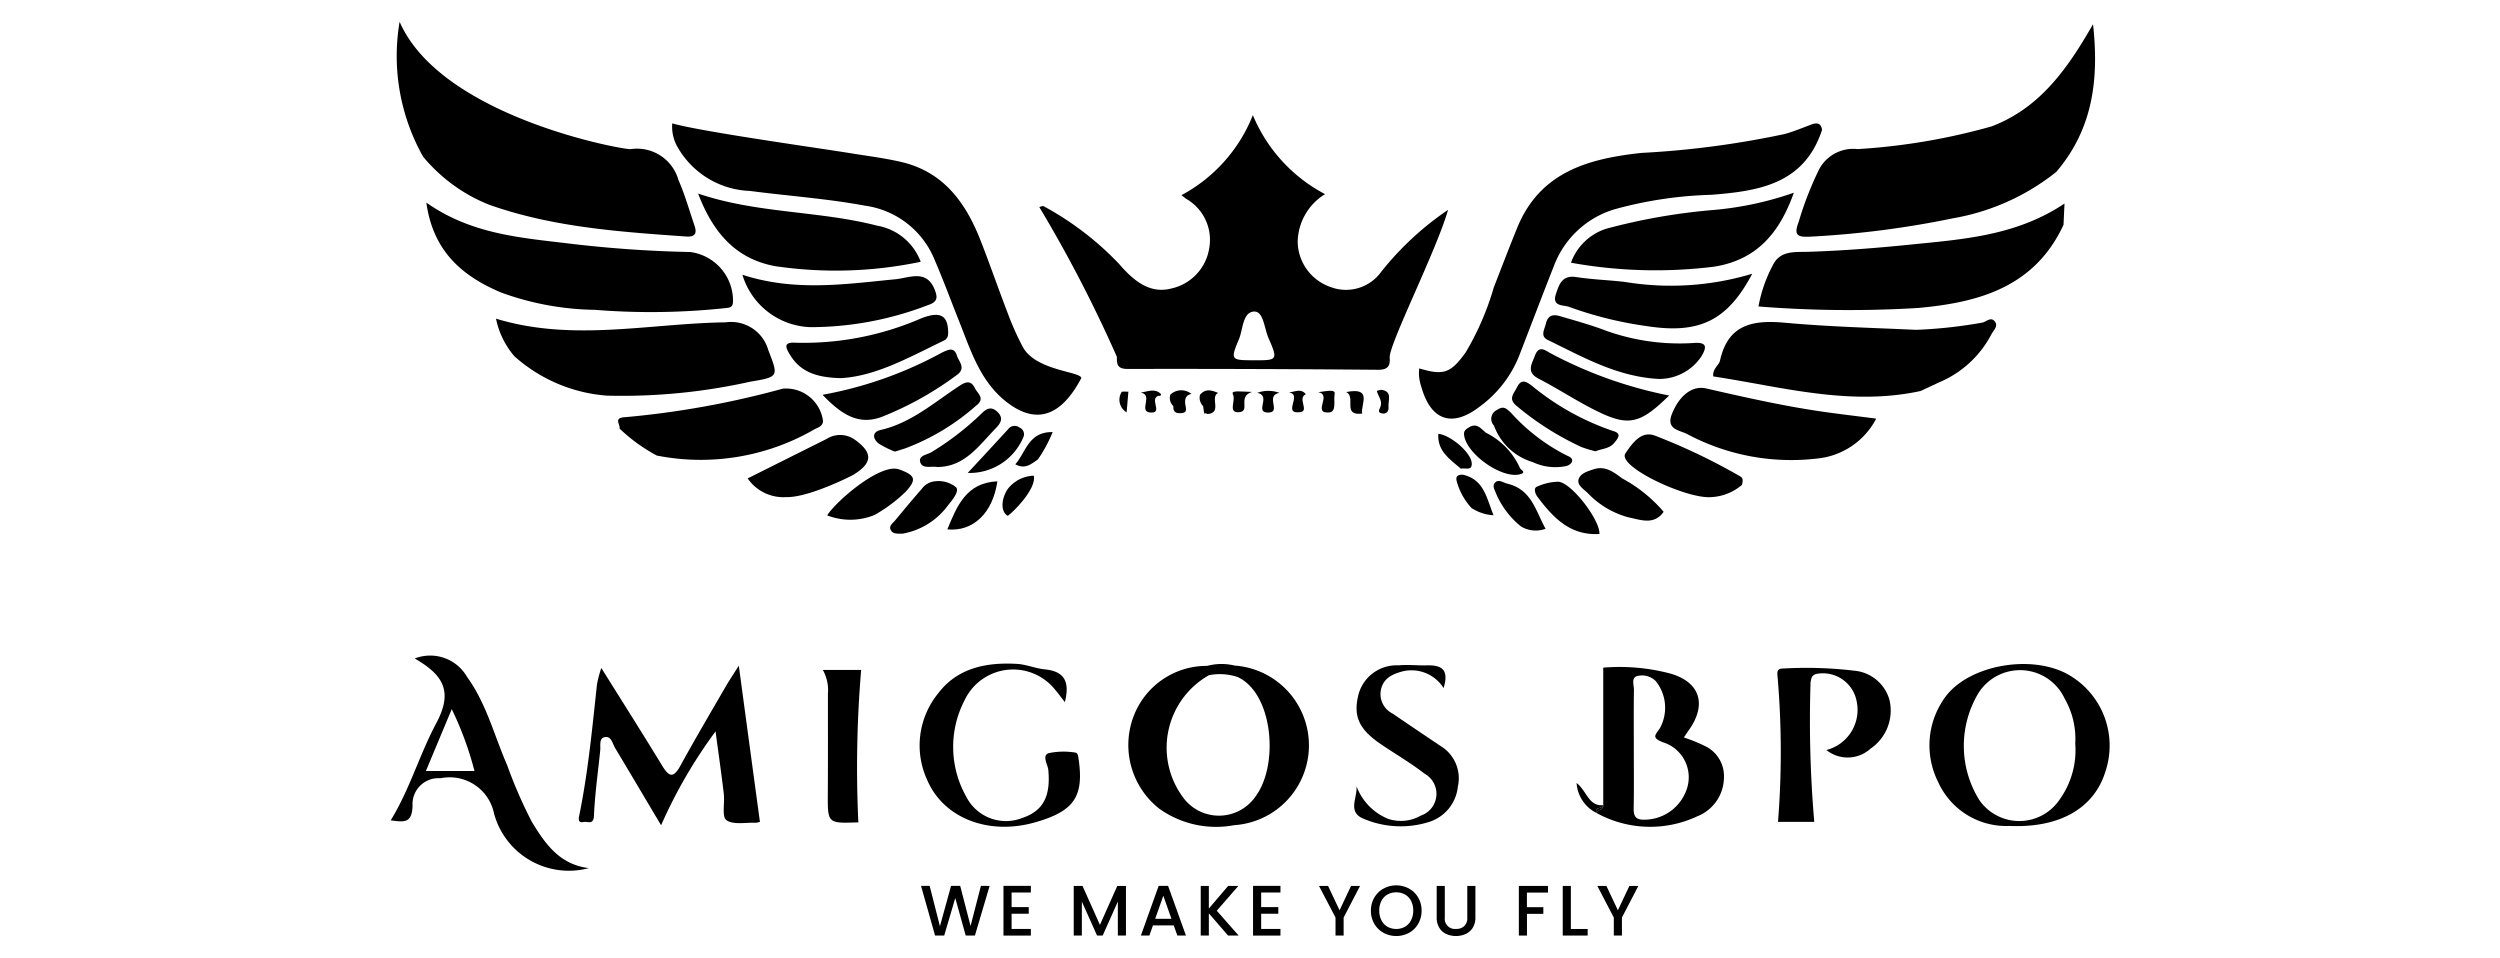
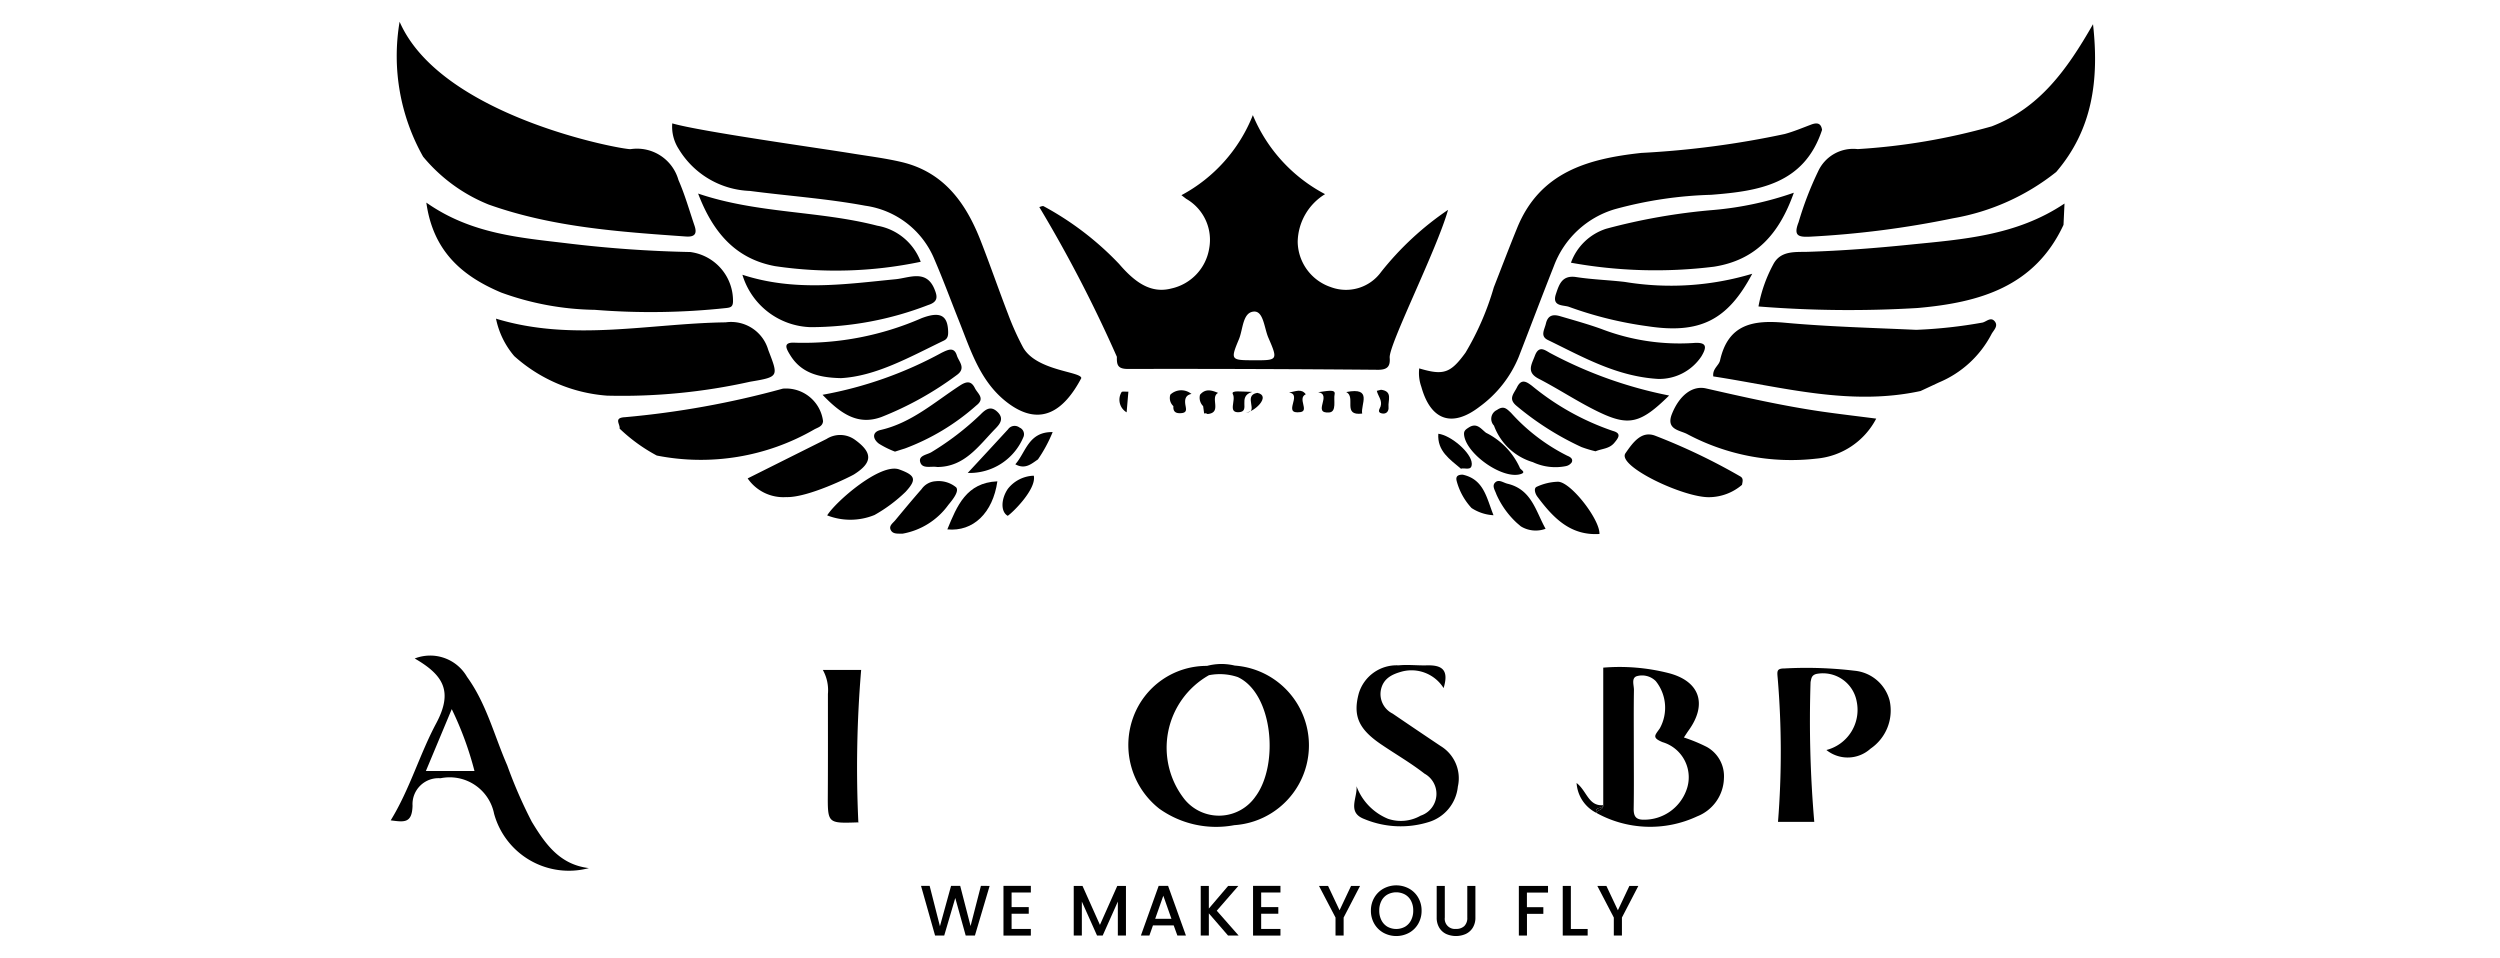
<svg xmlns="http://www.w3.org/2000/svg" id="Layer_1" data-name="Layer 1" viewBox="0 0 154 59">
  <title>Artboard 1 copy 3</title>
  <path d="M60.961,54.573l-.906,3.057h-.568l-.642-2.314-.681,2.314-.563,0-.866-3.062h.531l.634,2.489.686-2.489h.562l.639,2.476.637-2.476Z" />
  <path d="M62.314,54.978v.9h1.057v.408H62.314v.937H63.5v.409H61.814V54.569H63.5v.409Z" />
  <path d="M69.359,54.573V57.63h-.5V55.537l-.933,2.093h-.348l-.936-2.093V57.63h-.5V54.573h.541l1.073,2.4,1.068-2.4Z" />
  <path d="M72.3,57.005H71.022l-.22.625h-.523l1.095-3.061h.58l1.1,3.061h-.527Zm-.14-.408-.5-1.421-.5,1.421Z" />
  <path d="M75.648,57.63l-1.183-1.368V57.63h-.5V54.573h.5v1.394l1.188-1.394h.628L74.953,56.1,76.3,57.63Z" />
  <path d="M77.688,54.978v.9h1.056v.408H77.688v.937h1.188v.409H77.188V54.569h1.688v.409Z" />
  <path d="M83.779,54.573l-1.011,1.948V57.63h-.5V56.521L81.25,54.573h.559l.708,1.5.708-1.5Z" />
  <path d="M85.224,57.461a1.485,1.485,0,0,1-.568-.558,1.589,1.589,0,0,1-.208-.808,1.566,1.566,0,0,1,.208-.8,1.482,1.482,0,0,1,.568-.557,1.648,1.648,0,0,1,1.574,0,1.461,1.461,0,0,1,.565.557,1.566,1.566,0,0,1,.207.8,1.588,1.588,0,0,1-.207.808,1.463,1.463,0,0,1-.565.558,1.656,1.656,0,0,1-1.574,0Zm1.325-.374a.962.962,0,0,0,.372-.4,1.268,1.268,0,0,0,.134-.6,1.247,1.247,0,0,0-.134-.593.931.931,0,0,0-.372-.391,1.135,1.135,0,0,0-1.081,0,.931.931,0,0,0-.372.391,1.259,1.259,0,0,0-.134.593,1.28,1.28,0,0,0,.134.6.962.962,0,0,0,.372.4,1.127,1.127,0,0,0,1.081,0Z" />
  <path d="M89,54.573v1.948a.625.625,0,0,0,.689.7.71.71,0,0,0,.513-.176.694.694,0,0,0,.183-.524V54.573h.5v1.94a1.161,1.161,0,0,1-.162.633,1.01,1.01,0,0,1-.436.388,1.5,1.5,0,0,1-1.2,0,1,1,0,0,1-.429-.388,1.187,1.187,0,0,1-.158-.633v-1.94Z" />
  <path d="M95.358,54.573v.41h-1.3v.9h1.012v.41H94.061V57.63h-.5V54.573Z" />
  <path d="M96.765,57.225H97.8v.405H96.265V54.573h.5Z" />
  <path d="M100.922,54.573l-1.011,1.948V57.63h-.5V56.521l-1.016-1.948h.559l.708,1.5.708-1.5Z" />
  <path d="M112.239,8c-1.1,3.346-3.9,3.772-6.831,4a24.886,24.886,0,0,0-5.931.886,5.75,5.75,0,0,0-3.757,3.5c-.738,1.864-1.444,3.74-2.171,5.609a7.147,7.147,0,0,1-2.406,3.057c-1.7,1.311-3.012.842-3.587-1.22a2.528,2.528,0,0,1-.132-1.139c1.491.443,1.922.31,2.851-.969A17.118,17.118,0,0,0,92.019,17.7c.478-1.221.943-2.448,1.439-3.662,1.4-3.44,4.362-4.262,7.658-4.619a56.021,56.021,0,0,0,8.825-1.165c.555-.152,1.091-.377,1.631-.581C111.922,7.543,112.174,7.571,112.239,8Z" />
  <path d="M66.608,23.293c-1.075,2.036-2.5,2.968-4.405,1.617-1.789-1.272-2.379-3.263-3.135-5.157-.5-1.253-.966-2.521-1.5-3.758A5.422,5.422,0,0,0,53.3,12.672c-2.355-.438-4.74-.6-7.109-.911a5.344,5.344,0,0,1-4.38-2.579,2.527,2.527,0,0,1-.4-1.582c1.72.5,9.078,1.527,11.055,1.85,1.026.168,2.063.294,3.073.533,2.6.615,3.961,2.519,4.869,4.844.589,1.508,1.118,3.039,1.7,4.549a16.789,16.789,0,0,0,.9,2C63.807,22.853,66.608,22.88,66.608,23.293Z" />
  <path d="M38.846,9.187a2.652,2.652,0,0,1,2.946,1.9c.4.91.67,1.874.991,2.816.164.482.03.705-.527.666C38.145,14.278,34.033,14,30.1,12.6A10.162,10.162,0,0,1,26.063,9.65a12.64,12.64,0,0,1-1.447-8.31C27.18,7.218,38.444,9.24,38.846,9.187Z" />
  <path d="M126.664,10.592a14.013,14.013,0,0,1-6.35,2.853,58.247,58.247,0,0,1-8.831,1.135c-.691.03-1.025-.045-.69-.89a20.405,20.405,0,0,1,1.2-3.125,2.375,2.375,0,0,1,2.437-1.38,38.955,38.955,0,0,0,8.257-1.4c2.956-1.131,4.652-3.51,6.243-6.294C129.314,4.945,128.893,7.988,126.664,10.592Z" />
  <path d="M108.322,18.878a8.738,8.738,0,0,1,.9-2.571c.45-.89,1.366-.771,2.143-.795,2.083-.065,4.156-.226,6.228-.436,3.284-.333,6.6-.539,9.58-2.538l-.061,1.315c-1.778,3.823-5.193,4.783-8.962,5.118A70.315,70.315,0,0,1,108.322,18.878Z" />
  <path d="M118.305,24.087c-4.355.946-8.544-.255-12.767-.9-.059-.478.346-.666.417-.985.5-2.241,2.038-2.5,4-2.321,2.685.246,5.387.313,8.082.437a29.477,29.477,0,0,0,4.087-.448c.242-.059.5-.357.737-.092.269.306-.067.569-.191.816a6.444,6.444,0,0,1-3.235,2.965C119.061,23.734,118.683,23.912,118.305,24.087Z" />
  <path d="M38.166,26.4c.056-.255-.395-.663.325-.7a55.038,55.038,0,0,0,9.734-1.76A2.3,2.3,0,0,1,50.7,25.944c-.029.337-.333.389-.556.517a13.962,13.962,0,0,1-9.686,1.6A10.355,10.355,0,0,1,38.166,26.4Z" />
  <path d="M105.292,30.627c-1.592.028-5.707-1.923-5.163-2.707.465-.671.987-1.4,1.828-1.081a37.474,37.474,0,0,1,5.245,2.509c.216.123.135.332.106.518A3.157,3.157,0,0,1,105.292,30.627Z" />
  <path d="M46.056,29.47q2.428-1.215,4.858-2.429a1.555,1.555,0,0,1,1.741.042c1.121.805,1.1,1.42-.054,2.144-.192.119-2.841,1.442-4.175,1.394A2.667,2.667,0,0,1,46.056,29.47Z" />
  <path d="M55.389,28.916c1,.364,1.1.615.393,1.383a9.282,9.282,0,0,1-1.911,1.424,3.925,3.925,0,0,1-2.917.024C51.476,30.9,54.234,28.5,55.389,28.916Z" />
  <path d="M93.442,32.217a5.332,5.332,0,0,1-1.266-1.769c-.082-.252-.3-.529-.056-.743.22-.191.488.032.74.092,1.493.355,1.737,1.686,2.348,2.776a1.75,1.75,0,0,1-1.526-.151Z" />
  <path d="M90.1,29.239c1.314.29,1.469,1.427,1.9,2.5a2.744,2.744,0,0,1-1.353-.445,3.93,3.93,0,0,1-.915-1.66C89.648,29.315,89.84,29.239,90.1,29.239Z" />
  <path d="M62.076,31.774c-.442-.247-.417-1.033.006-1.658a2.112,2.112,0,0,1,1.6-.813C63.861,30.133,62.355,31.6,62.076,31.774Z" />
  <path d="M88.6,26.719c.779.093,2.037,1.172,2.061,1.828.017.5-.429.243-.667.325C89.313,28.294,88.525,27.785,88.6,26.719Z" />
  <path d="M63.937,28.3c-.4.27-.782.637-1.393.3.654-.735.8-2.007,2.3-1.984A8.883,8.883,0,0,1,63.937,28.3Z" />
  <path d="M74.175,25.47l-.062-.452a.728.728,0,0,1-.192-.7c.334-.4.722-.282,1.114-.114-.526.277.276,1.22-.65,1.3l-.1-.046Z" />
  <path d="M110.5,11.871c-.9,2.541-2.334,4.149-4.916,4.557a29.241,29.241,0,0,1-8.813-.245,3.415,3.415,0,0,1,2.174-2.093,37.383,37.383,0,0,1,6.611-1.156A20.219,20.219,0,0,0,110.5,11.871Z" />
  <path d="M115.575,25.787a4.61,4.61,0,0,1-3.688,2.464,13.612,13.612,0,0,1-7.948-1.508c-.448-.244-1.336-.268-.948-1.243.449-1.127,1.248-1.768,2.1-1.573,2.36.538,4.721,1.074,7.119,1.423C113.282,25.505,114.354,25.629,115.575,25.787Z" />
  <path d="M107.938,16.863c-1.523,2.884-3.247,3.723-6.456,3.231a23.264,23.264,0,0,1-4.82-1.188c-.341-.13-1.086,0-.815-.8.2-.6.381-1.172,1.251-1.038.99.153,2,.182,3,.3A17.4,17.4,0,0,0,107.938,16.863Z" />
  <path d="M102.145,23.342c-2.566-.15-4.654-1.359-6.8-2.4-.49-.239-.2-.642-.117-1.012.124-.522.449-.577.868-.455.849.25,1.7.485,2.537.785a13.421,13.421,0,0,0,5.667.87c.842-.069.861.229.507.821A3.115,3.115,0,0,1,102.145,23.342Z" />
  <path d="M102.818,24.364c-1.771,1.742-2.49,1.913-4.4.983-1.243-.606-2.4-1.379-3.632-2.016-.779-.4-.437-.881-.239-1.414.264-.713.674-.3,1.005-.137A26.345,26.345,0,0,0,102.818,24.364Z" />
  <path d="M98.285,27.8a7.442,7.442,0,0,1-.867-.262,17.864,17.864,0,0,1-3.975-2.517c-.559-.45-.208-.74,0-1.157.282-.583.617-.323.912-.109a15.869,15.869,0,0,0,5,2.791c.551.152.343.426.08.741C99.122,27.653,98.686,27.631,98.285,27.8Z" />
-   <path d="M102.481,31.527c-.6.848-1.434.486-2.167.342a5.392,5.392,0,0,1-2.533-1.521c-.249-.229-.642-.478-.54-.822.108-.365.549-.493.919-.616.729-.241,1.244.174,1.771.563A8.911,8.911,0,0,1,102.481,31.527Z" />
  <path d="M98.538,32.892c-1.81.12-2.873-1.008-3.838-2.3-.146-.2-.231-.52-.04-.605a3.32,3.32,0,0,1,1.31-.312c.789,0,2.6,2.346,2.556,3.22Z" />
  <path d="M92.029,26.217a.6.6,0,0,1,.183-.962c.41-.282.588-.088.865.173a11.727,11.727,0,0,0,3.46,2.642c.175.072.382.181.283.408a.573.573,0,0,1-.367.236,3.275,3.275,0,0,1-2.028-.245A3.654,3.654,0,0,1,92.029,26.217Z" />
  <path d="M93.615,28.8c.024.137.434.278.071.4-1.114.364-3.4-1.25-3.5-2.431-.02-.228.1-.313.279-.428.506-.334.759.076,1.075.319A4.465,4.465,0,0,1,93.615,28.8Z" />
  <path d="M73.416,24.261c-.411.075-.45.368-.392.7.041.238.111.457-.251.488-.325.028-.52-.068-.492-.431a.677.677,0,0,1-.187-.709.979.979,0,0,1,1.306-.035Z" />
  <path d="M83.911,25.476c-1.258.159-.356-1.017-.982-1.326,1.658-.326.872.776.981,1.327Z" />
  <path d="M81.2,24.159c.435-.046,1.093-.224,1.013.121s.146,1.093-.338,1.128C80.805,25.486,82.079,24.3,81.2,24.159Z" />
  <path d="M79.408,24.181c.4-.067.754-.263,1.028.105-.535.252.23,1.022-.333,1.1C78.943,25.545,80.259,24.294,79.408,24.181Z" />
-   <path d="M77.448,24.2a1.98,1.98,0,0,1,1.37,0c-.926.164.165,1.225-.717,1.213C77.262,25.4,78.33,24.378,77.448,24.2Z" />
-   <path d="M71.367,24.376c-.575.187.238,1.022-.41,1.038-.937.022.143-1.081-.679-1.23.481-.085.894-.273,1.245.1C71.508,24.378,71.457,24.409,71.367,24.376Z" />
+   <path d="M77.448,24.2c-.926.164.165,1.225-.717,1.213C77.262,25.4,78.33,24.378,77.448,24.2Z" />
  <path d="M77.13,24.142c-.942.289-.058,1.209-.815,1.25-.7.039-.168-.723-.369-1.106C75.806,24.02,76.454,24.129,77.13,24.142Z" />
  <path d="M84.812,24.076l.26-.067c.743.094.418.671.461,1.063.027.25-.125.456-.414.394-.315-.067-.116-.3-.073-.435C85.161,24.657,84.884,24.4,84.812,24.076Z" />
  <path d="M69.4,25.4a.9.9,0,0,1-.312-1.244c.027-.06.275-.021.42-.028Z" />
  <path d="M26.262,12.48c2.763,1.945,5.792,2.161,8.755,2.518a75.217,75.217,0,0,0,7.506.527,3.025,3.025,0,0,1,2.63,3.056c-.01.331-.165.362-.413.393a43.28,43.28,0,0,1-8.1.112,17.554,17.554,0,0,1-5.762-1.063C28.483,17.015,26.679,15.489,26.262,12.48Z" />
  <path d="M31.688,21.948a5.127,5.127,0,0,1-1.135-2.319c4.72,1.442,9.443.291,14.152.227a2.381,2.381,0,0,1,2.619,1.7c.627,1.635.681,1.659-1.111,1.957a36.274,36.274,0,0,1-8.817.859,9.616,9.616,0,0,1-5.717-2.435Z" />
  <path d="M56.716,16.126a25.461,25.461,0,0,1-8.975.268c-2.448-.455-3.833-2.1-4.738-4.471,3.652,1.241,7.438,1.048,11.035,1.98A3.5,3.5,0,0,1,56.716,16.126Z" />
  <path d="M45.732,16.925c3.228,1.051,6.332.578,9.442.275.839-.081,1.9-.629,2.4.637.164.412.238.752-.4.953a20.127,20.127,0,0,1-7.226,1.363A4.528,4.528,0,0,1,45.732,16.925Z" />
  <path d="M51.808,23.293c-1.445-.029-2.478-.353-3.133-1.419-.246-.4-.487-.819.331-.762A18.148,18.148,0,0,0,56.77,19.6c1.161-.442,1.6-.161,1.635.8.01.256-.017.461-.262.579C56.026,22,53.964,23.17,51.808,23.293Z" />
  <path d="M50.669,24.319a24.3,24.3,0,0,0,7.347-2.595c.373-.177.756-.379.926.171.116.378.595.784-.005,1.208A20.167,20.167,0,0,1,54.3,25.686C52.856,26.218,51.8,25.5,50.669,24.319Z" />
  <path d="M55.131,27.82a5.574,5.574,0,0,1-.989-.489c-.391-.294-.438-.721.109-.846,1.9-.437,3.318-1.719,4.883-2.737.416-.271.7-.29.921.164.162.332.652.627.089,1.062a13.953,13.953,0,0,1-4.405,2.654C55.557,27.683,55.376,27.742,55.131,27.82Z" />
  <path d="M57.736,28.768c-.391-.07-.926.141-1.052-.308-.115-.414.448-.446.712-.619A17.284,17.284,0,0,0,60.4,25.533c.325-.333.644-.562,1.063-.139.391.394.135.721-.136,1C60.3,27.443,59.433,28.762,57.736,28.768Z" />
  <path d="M55.6,32.874c-.293-.009-.612.047-.74-.247-.108-.246.146-.408.286-.577.534-.645,1.069-1.29,1.622-1.919a1.139,1.139,0,0,1,.858-.486,1.7,1.7,0,0,1,1.273.376c.2.244-.212.757-.481,1.08A4.434,4.434,0,0,1,55.6,32.874Z" />
  <path d="M58.356,32.61c.595-1.447,1.169-2.878,3.082-2.96C61.159,31.6,59.946,32.765,58.356,32.61Z" />
  <path d="M59.612,29.133c.8-.861,1.643-1.772,2.484-2.687a.494.494,0,0,1,.709-.107.444.444,0,0,1,.25.553A3.591,3.591,0,0,1,59.612,29.133Z" />
  <path d="M89.2,12.927a18.469,18.469,0,0,0-4.121,3.821,2.669,2.669,0,0,1-3.107.935A2.991,2.991,0,0,1,79.938,14.9a3.515,3.515,0,0,1,1.686-2.941,9.692,9.692,0,0,1-4.448-4.867,9.586,9.586,0,0,1-4.4,4.931c.179.136.238.184.3.229a2.909,2.909,0,0,1,1.41,3.05,3.017,3.017,0,0,1-2.332,2.469c-1.236.319-2.209-.337-3.215-1.509a18.583,18.583,0,0,0-4.643-3.554c-.07-.043-.212.034-.275.046A83.711,83.711,0,0,1,68.8,21.98c-.012.494.046.748.675.747q7.707-.016,15.414.052c.576,0,.76-.209.716-.744C85.54,21.242,88.507,15.39,89.2,12.927ZM77.246,22.192c-1.43,0-1.462-.017-.926-1.3.256-.615.222-1.673.939-1.7.575-.018.62,1.032.873,1.612C78.732,22.184,78.706,22.2,77.246,22.192Z" />
-   <path d="M44.67,42.348c-.926,1.6-1.871,3.2-2.758,4.821-.422.772-.693.7-1.116.008-1.216-2-2.471-3.974-3.755-6.029a7.257,7.257,0,0,0-.266,1c-.293,2.718-.551,5.44-1.1,8.12-.084.405.1.4.313.364.227-.038.576.193.6-.387.058-1.343.249-2.681.386-4.021.03-.3-.086-.736.265-.813.422-.094.489.4.656.674.927,1.544,1.843,3.093,2.829,4.752a30.054,30.054,0,0,1,3.354-5.783c.2,1.48.368,2.659.508,3.841.067.561-.131,1.416.161,1.626.417.3,1.172.138,1.784.162a.973.973,0,0,0,.28-.058c-.421-3.106-.839-6.186-1.3-9.622C45.1,41.65,44.876,41.993,44.67,42.348Z" />
-   <path d="M66.191,46.352a4.443,4.443,0,0,0-1.6.044c-.422.165-.046.689-.014,1.044.149,1.621-.325,2.518-1.606,2.947a2.743,2.743,0,0,1-3.459-1.327,6.23,6.23,0,0,1-.106-5.9,3.309,3.309,0,0,1,5.6-.66c.174.2.325.413.589.75.328-1.29-.054-1.9-1.233-2.016-.57-.056-1.125-.3-1.694-.337-1.889-.112-3.685.232-4.887,1.827a5.08,5.08,0,0,0-.646,5.366c1.016,2.318,3.769,3.378,6.617,2.569,2.44-.693,3.044-1.6,2.677-3.99C66.4,46.493,66.37,46.356,66.191,46.352Z" />
  <path d="M114.224,41.315a24.857,24.857,0,0,0-4.288-.139c-.506,0-.468.166-.428.621a54.328,54.328,0,0,1,.017,8.829h2.234a72.875,72.875,0,0,1-.228-8.612c.05-.221.053-.42.36-.5A2.114,2.114,0,0,1,114.37,43.2a2.55,2.55,0,0,1-1.864,3,2.09,2.09,0,0,0,2.718-.082A2.844,2.844,0,0,0,116.4,43.15,2.474,2.474,0,0,0,114.224,41.315Z" />
  <path d="M88.745,45.957q-1.484-.993-2.961-2a1.343,1.343,0,0,1-.722-1.451c.147-.729.707-.978,1.316-1.144a2.334,2.334,0,0,1,2.548,1.024c.342-1.126-.092-1.428-1.049-1.4-.571.015-1.141-.058-1.725,0A2.429,2.429,0,0,0,83.7,42.718c-.375,1.393.01,2.2,1.362,3.124.894.608,1.836,1.151,2.686,1.814a1.417,1.417,0,0,1-.236,2.589,2.456,2.456,0,0,1-2.01.193,3.48,3.48,0,0,1-1.942-2.009c.075.706-.607,1.615.482,2.024a5.813,5.813,0,0,0,3.951.19,2.547,2.547,0,0,0,1.81-2.184A2.322,2.322,0,0,0,88.745,45.957Z" />
  <path d="M50.687,41.269A2.558,2.558,0,0,1,51,42.747c0,2.043.006,4.085-.006,6.128-.011,1.846-.021,1.847,1.837,1.784.071,0,.14-.043.043-.012a71.959,71.959,0,0,1,.173-9.378Z" />
  <path d="M98.76,49.6c-.917.073-1-.871-1.642-1.368a2.216,2.216,0,0,0,1.22,1.842C98.212,49.68,98.712,49.841,98.76,49.6Z" />
  <path d="M76.063,41a3.47,3.47,0,0,0-1.711.019,4.807,4.807,0,0,0-4.546,3.169,4.985,4.985,0,0,0,1.607,5.628,6.024,6.024,0,0,0,4.618,1.014A4.927,4.927,0,0,0,76.063,41Zm1.3,8.029a2.736,2.736,0,0,1-4.388.218,5.131,5.131,0,0,1,1.495-7.654,3.446,3.446,0,0,1,1.778.116C78.405,42.713,78.793,47.049,77.365,49.03Z" />
  <path d="M105.141,46.013a10.009,10.009,0,0,0-1.413-.584c.122-.183.2-.307.283-.424,1.19-1.641.691-3.068-1.269-3.553a12.207,12.207,0,0,0-3.982-.325V49.6c.016.3-.343.262-.422.474a6.829,6.829,0,0,0,6.211.212,2.591,2.591,0,0,0,1.645-2.339A2.059,2.059,0,0,0,105.141,46.013ZM103.872,48.7a2.765,2.765,0,0,1-2.582,1.793c-.524.013-.663-.209-.655-.693.022-1.275.007-2.551.008-3.827,0-1.16-.011-2.32.008-3.48,0-.287-.167-.712.161-.836a1.192,1.192,0,0,1,1.184.3,2.623,2.623,0,0,1,.249,2.908c-.288.423-.516.568.169.852A2.256,2.256,0,0,1,103.872,48.7Z" />
  <path d="M98.76,49.6c-.048.24-.548.079-.422.474C98.417,49.863,98.776,49.9,98.76,49.6Z" />
-   <path d="M127.282,41.486c-2.294-1.186-6-.481-7.421,1.409a5.029,5.029,0,0,0-.472,5.275,4.6,4.6,0,0,0,4.385,2.708c3.153.14,5.246-1.13,5.923-3.364A5.03,5.03,0,0,0,127.282,41.486Zm-.433,7.8a2.992,2.992,0,0,1-4.926-.007,6.317,6.317,0,0,1-.057-6.575,3.031,3.031,0,0,1,5.314.323,4.98,4.98,0,0,1,.656,2.778A5.227,5.227,0,0,1,126.849,49.285Z" />
  <path d="M32.76,50.622a28.388,28.388,0,0,1-1.513-3.471c-.8-1.831-1.282-3.807-2.477-5.455a2.618,2.618,0,0,0-3.223-1.133c1.777,1.026,2.374,2.031,1.32,4-1.026,1.921-1.621,4.05-2.8,5.971.8.1,1.318.216,1.346-.908a1.6,1.6,0,0,1,1.724-1.686,2.791,2.791,0,0,1,3.3,2.19,4.775,4.775,0,0,0,5.838,3.345C34.486,53.26,33.6,52.007,32.76,50.622Zm-6.525-3.129,1.593-3.811a20.383,20.383,0,0,1,1.4,3.811Z" />
</svg>